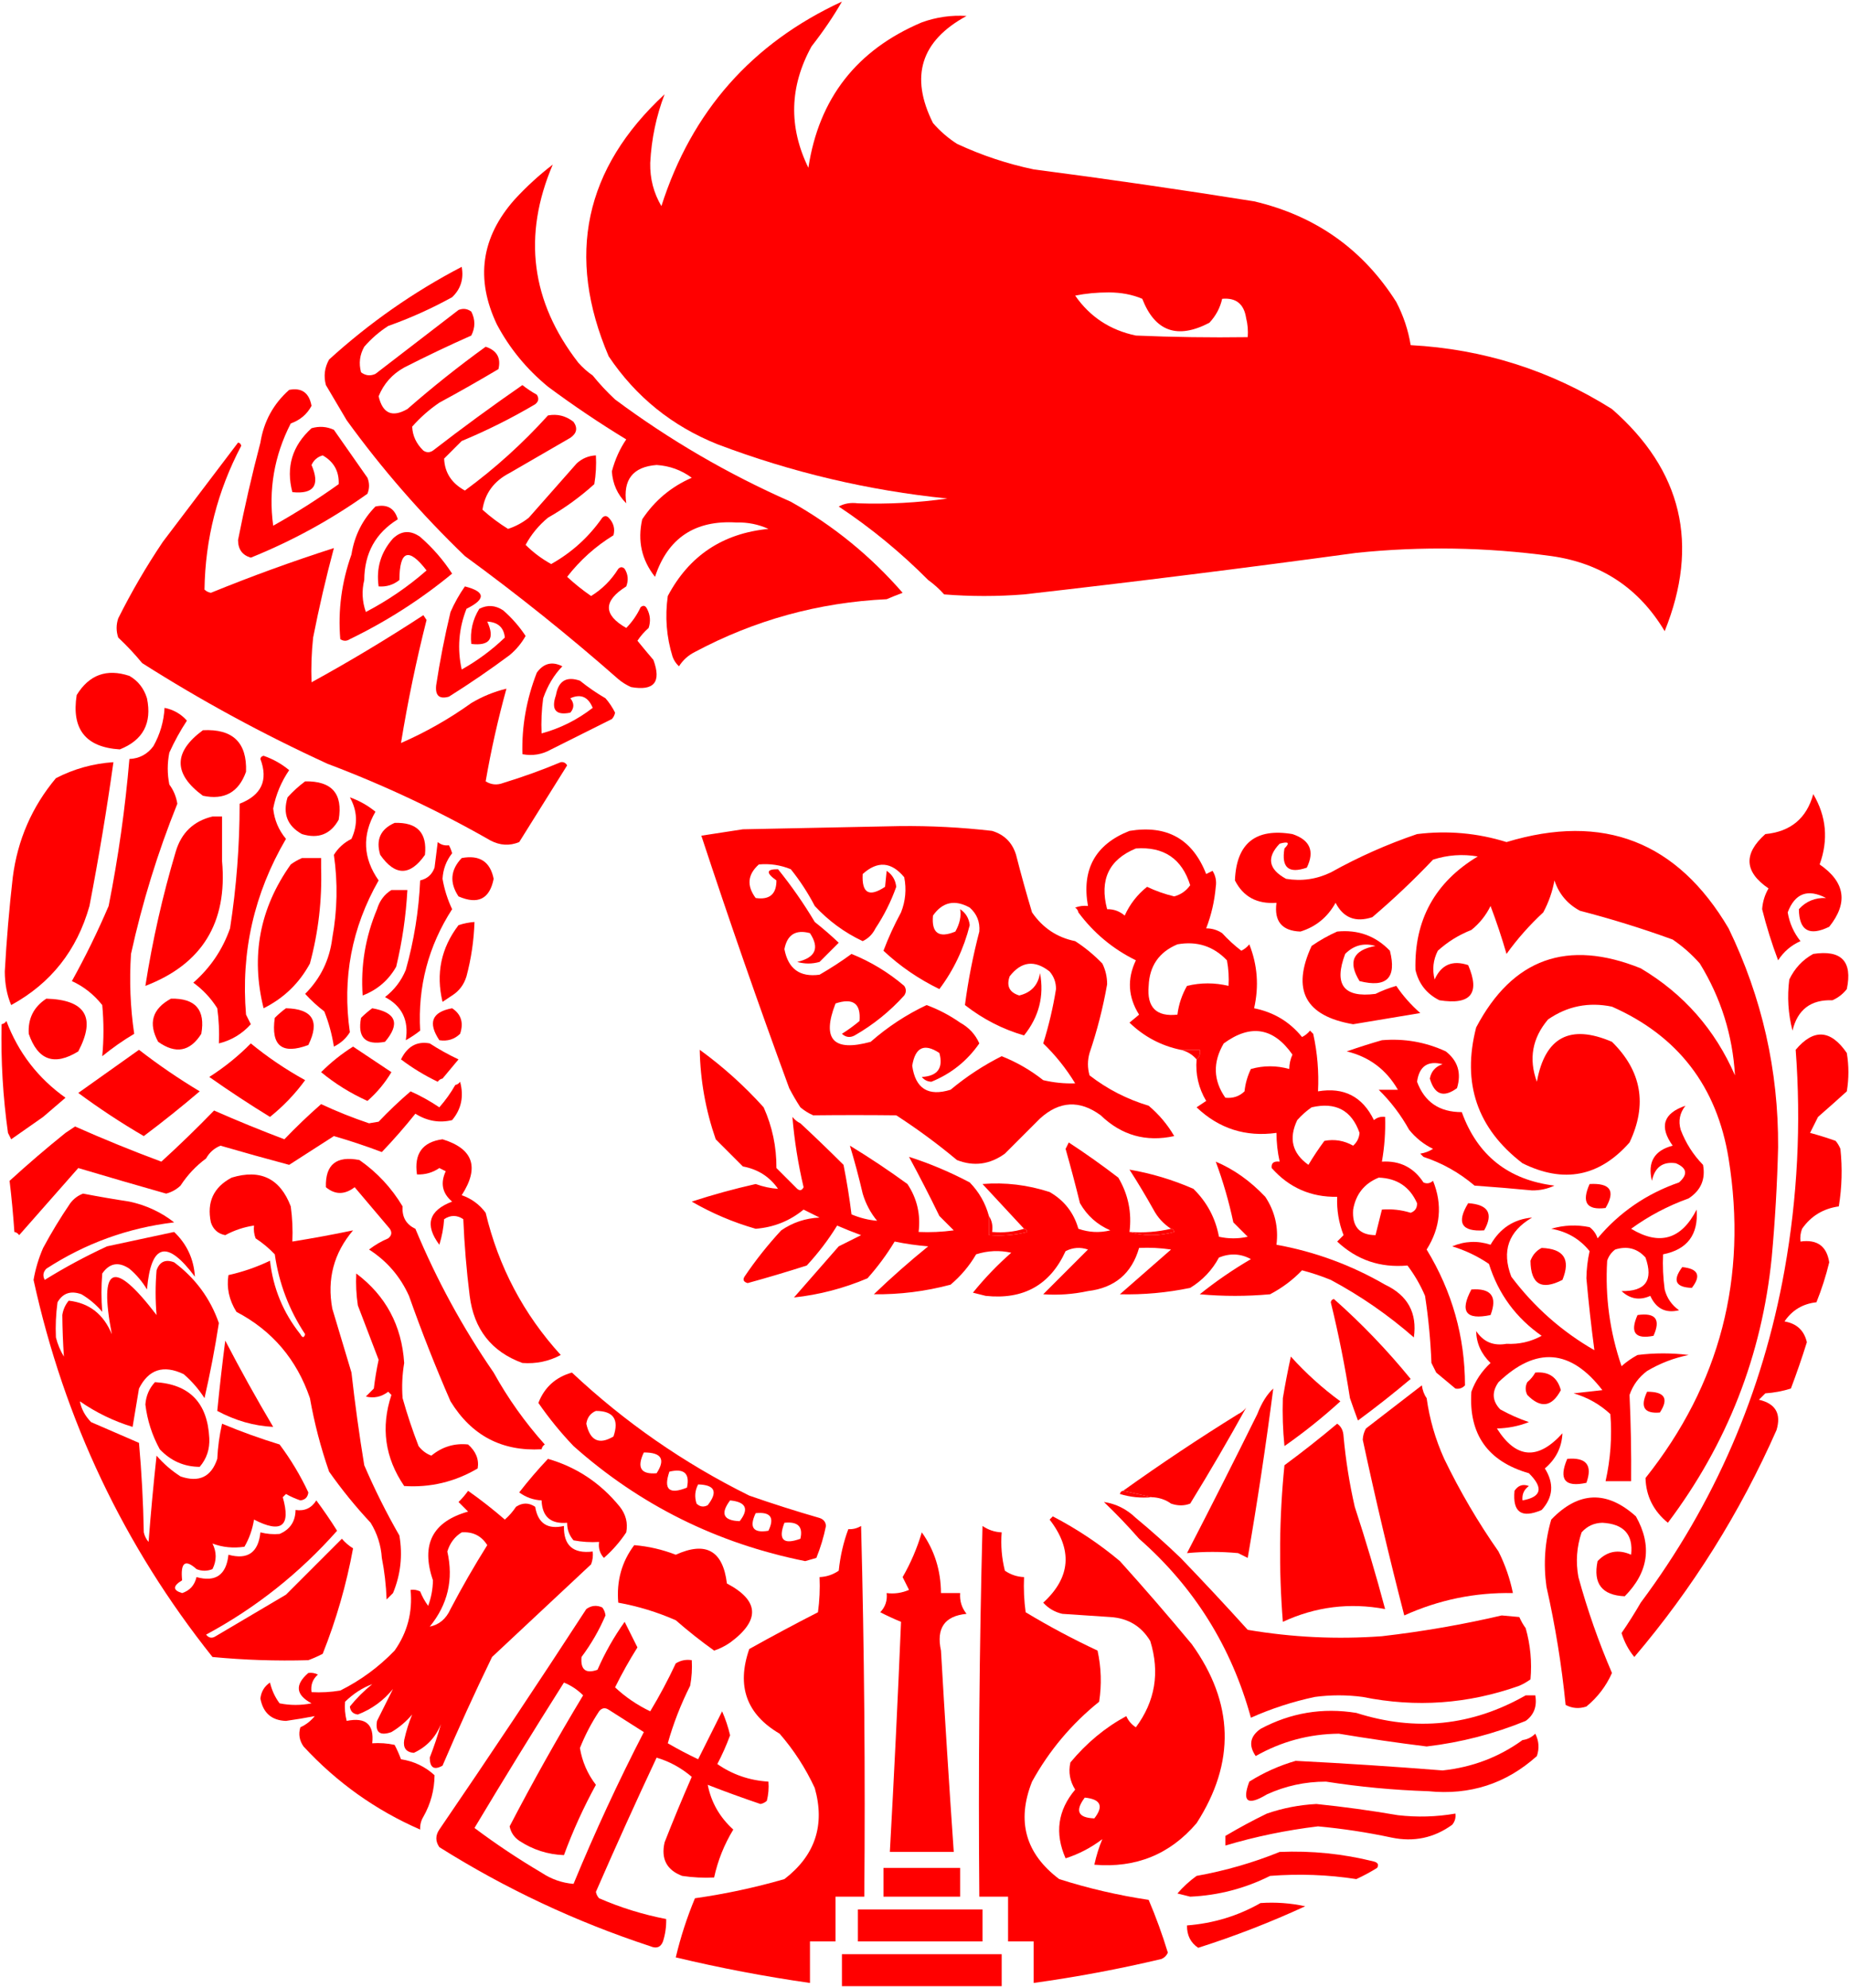
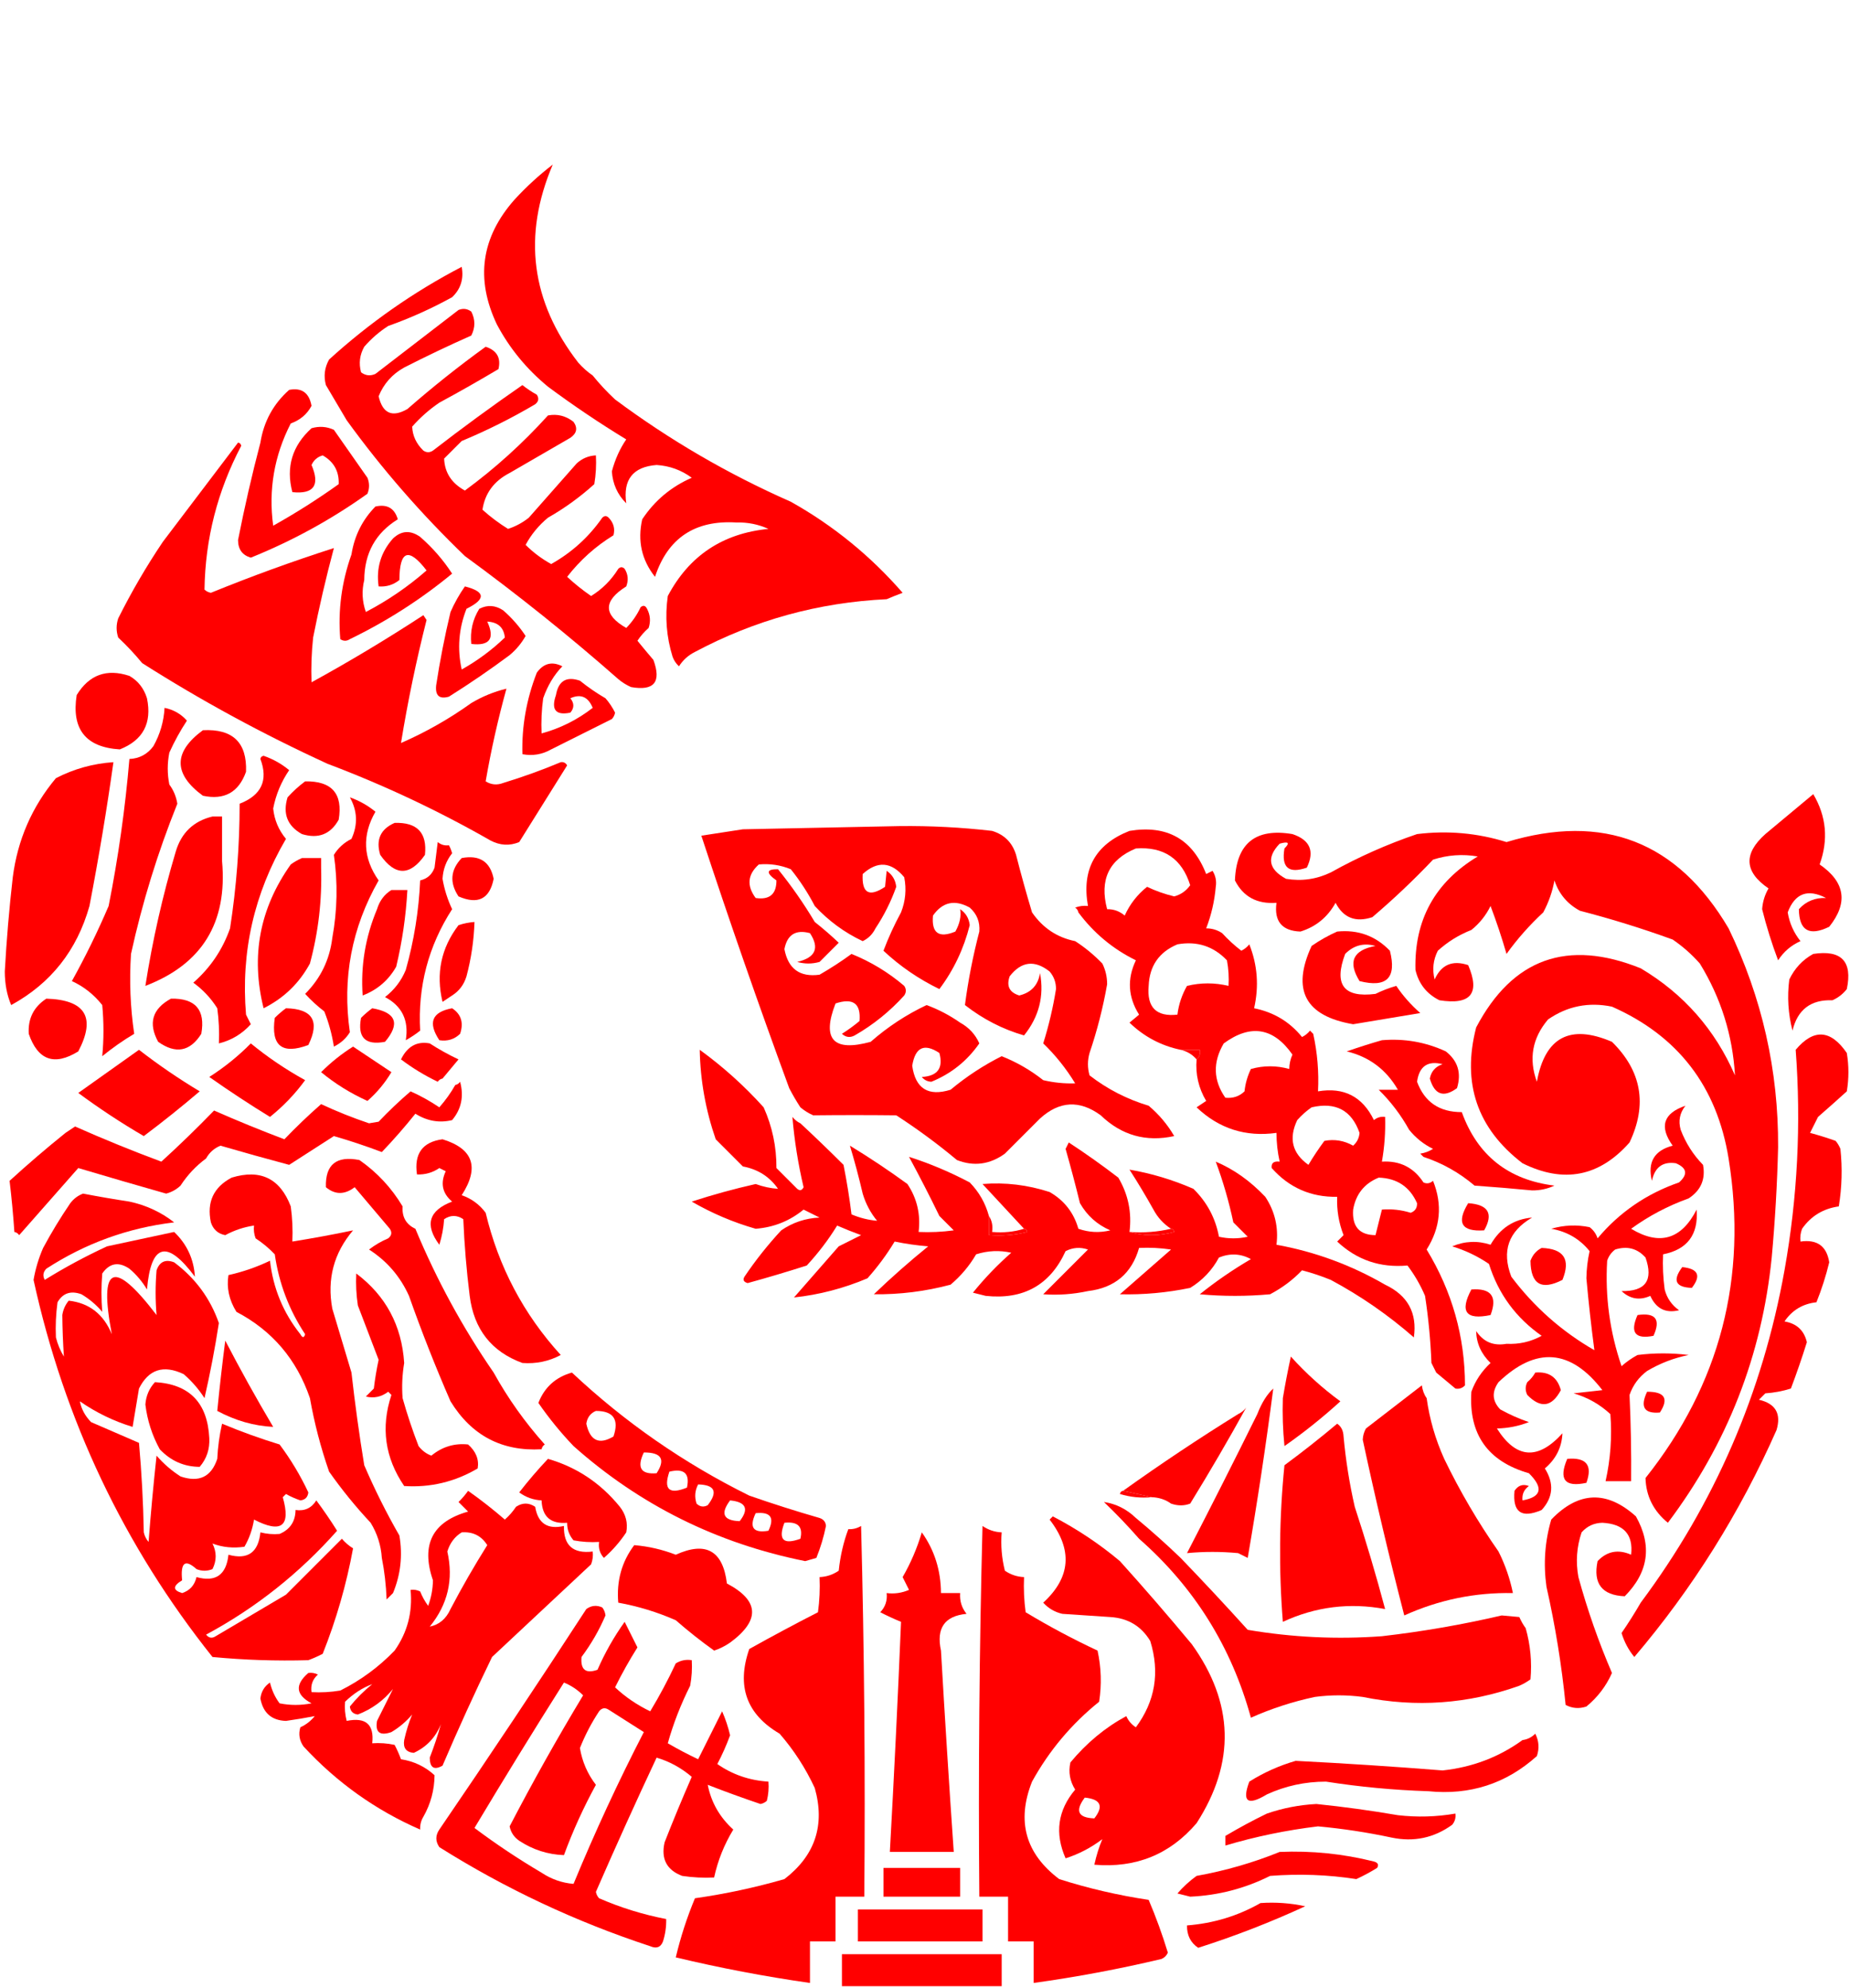
<svg xmlns="http://www.w3.org/2000/svg" width="579" height="622" viewBox="0 0 579 622" fill="red">
-   <path fill-rule="evenodd" clip-rule="evenodd" d="M290.5 181.5C281.942 172.888 272.609 165.221 262.5 158.5C264.265 157.539 266.265 157.205 268.5 157.5C277.884 157.816 287.218 157.316 296.5 156C271.742 153.477 247.742 147.81 224.5 139C210.298 133.29 198.964 124.123 190.5 111.5C177.084 80.083 182.917 52.749 208 29.5C205.389 36.301 203.889 43.468 203.5 51C203.408 55.888 204.574 60.388 207 64.5C216.448 34.885 235.282 13.552 263.5 0.5C260.903 5.043 257.737 9.709 254 14.5C247.09 27.04 246.756 39.707 253 52.5C256.292 30.785 268.125 15.618 288.5 7C293.065 5.355 297.731 4.688 302.5 5C288.204 12.763 284.704 23.93 292 38.5C294.205 41.04 296.705 43.207 299.5 45C307.181 48.588 315.181 51.255 323.5 53C346.548 56.005 369.548 59.338 392.5 63C411.727 67.51 426.561 78.01 437 94.5C439.236 98.794 440.736 103.294 441.5 108C464.281 109.233 485.281 115.9 504.5 128C526.443 147.181 531.943 170.348 521 197.5C512.948 184.028 501.114 176.195 485.5 174C465.202 171.231 444.868 170.898 424.5 173C389.88 177.724 355.214 182.057 320.5 186C312.167 186.667 303.833 186.667 295.5 186C293.963 184.293 292.296 182.793 290.5 181.5ZM336.5 92.5C339.817 91.835 343.317 91.501 347 91.5C350.902 91.512 354.402 92.179 357.5 93.5C361.486 103.739 368.486 106.239 378.5 101C380.54 98.815 381.874 96.315 382.5 93.5C386.825 93.102 389.325 95.102 390 99.5C390.495 101.473 390.662 103.473 390.5 105.5C378.829 105.667 367.162 105.5 355.5 105C347.454 103.318 341.121 99.152 336.5 92.5Z" fill="inherit" />
  <path fill-rule="evenodd" clip-rule="evenodd" d="M147.5 97.5C148.779 100.002 148.779 102.502 147.5 105C140.414 108.14 133.414 111.474 126.5 115C122.764 117.069 120.097 120.069 118.5 124C119.749 129.391 122.749 130.725 127.5 128C135.39 121.106 143.556 114.606 152 108.5C155.51 109.661 156.844 111.994 156 115.5C149.883 119.141 143.716 122.641 137.5 126C134.37 128.128 131.537 130.628 129 133.5C129.115 136.343 130.282 138.843 132.5 141C133.5 141.667 134.5 141.667 135.5 141C144.656 133.922 153.989 127.089 163.5 120.5C164.914 121.624 166.414 122.624 168 123.5C168.749 124.635 168.583 125.635 167.5 126.5C160.112 130.861 152.446 134.694 144.5 138C142.667 139.833 140.833 141.667 139 143.5C139.175 147.893 141.342 151.226 145.5 153.5C154.913 146.591 163.58 138.758 171.5 130C174.419 129.448 177.086 130.115 179.5 132C180.86 133.938 180.527 135.604 178.5 137C172.167 140.667 165.833 144.333 159.5 148C154.603 150.53 151.769 154.363 151 159.5C153.505 161.749 156.172 163.749 159 165.5C161.39 164.722 163.557 163.555 165.5 162C170.5 156.333 175.5 150.667 180.5 145C182.217 143.441 184.217 142.608 186.5 142.5C186.665 145.518 186.498 148.518 186 151.5C181.527 155.539 176.694 159.039 171.5 162C168.6 164.397 166.267 167.23 164.5 170.5C166.86 172.853 169.527 174.853 172.5 176.5C178.931 172.903 184.264 168.07 188.5 162C189.167 161.333 189.833 161.333 190.5 162C192.036 163.599 192.536 165.433 192 167.5C186.396 170.936 181.563 175.269 177.5 180.5C179.842 182.673 182.342 184.673 185 186.5C188.488 184.346 191.321 181.512 193.5 178C194.167 177.333 194.833 177.333 195.5 178C196.576 179.726 196.743 181.559 196 183.5C188.762 188.033 188.762 192.367 196 196.5C197.87 194.595 199.37 192.428 200.5 190C201.332 189.312 201.998 189.479 202.5 190.5C203.52 192.432 203.687 194.432 203 196.5C201.647 197.685 200.48 199.019 199.5 200.5C201.185 202.571 202.852 204.571 204.5 206.5C207.052 213.444 204.719 216.278 197.5 215C196.016 214.338 194.683 213.504 193.5 212.5C178.118 198.965 162.118 186.132 145.5 174C131.809 160.823 119.476 146.657 108.5 131.5C106.345 127.861 104.178 124.194 102 120.5C101.245 117.697 101.578 115.03 103 112.5C115.655 100.99 129.488 91.324 144.5 83.5C145.186 87.287 144.186 90.454 141.5 93C135.07 96.549 128.404 99.549 121.5 102C118.705 103.793 116.205 105.96 114 108.5C112.578 111.03 112.245 113.697 113 116.5C114.388 117.554 115.888 117.72 117.5 117C126.167 110.333 134.833 103.667 143.5 97C144.928 96.421 146.262 96.588 147.5 97.5Z" fill="inherit" />
  <path fill-rule="evenodd" clip-rule="evenodd" d="M185.5 117.5C187.628 120.13 189.961 122.63 192.5 125C209.558 137.694 227.891 148.361 247.5 157C260.787 164.448 272.453 173.948 282.5 185.5C280.709 186.17 279.042 186.837 277.5 187.5C256.213 188.52 236.213 194.02 217.5 204C215.415 205.041 213.748 206.541 212.5 208.5C211.575 207.643 210.908 206.643 210.5 205.5C208.582 199.312 208.082 192.979 209 186.5C215.673 173.904 226.173 166.904 240.5 165.5C237.338 164.068 234.005 163.401 230.5 163.5C217.503 162.696 209.003 168.362 205 180.5C200.813 175.221 199.48 169.221 201 162.5C204.884 156.641 210.05 152.308 216.5 149.5C213.255 147.102 209.588 145.769 205.5 145.5C198.1 146.073 194.934 150.073 196 157.5C193.25 154.758 191.75 151.424 191.5 147.5C192.497 143.753 193.997 140.42 196 137.5C187.574 132.372 179.408 126.872 171.5 121C164.79 115.473 159.456 108.973 155.5 101.5C148.753 87.292 150.586 74.292 161 62.5C164.7 58.465 168.7 54.798 173 51.5C163.515 73.725 166.181 94.392 181 113.5C182.371 115.041 183.871 116.375 185.5 117.5Z" fill="inherit" />
  <path fill-rule="evenodd" clip-rule="evenodd" d="M104.5 134.5C107.99 139.471 111.49 144.471 115 149.5C115.667 151.167 115.667 152.833 115 154.5C103.646 162.595 91.48 169.261 78.5 174.5C75.855 173.738 74.521 171.904 74.5 169C76.519 158.737 78.852 148.57 81.5 138.5C82.553 131.892 85.553 126.392 90.5 122C94.421 121.235 96.755 122.902 97.5 127C96.083 129.638 93.916 131.472 91 132.5C85.816 142.604 83.983 153.27 85.5 164.5C92.587 160.541 99.42 156.208 106 151.5C106.166 147.5 104.499 144.5 101 142.5C99.378 142.954 98.212 143.954 97.5 145.5C100.219 151.859 98.219 154.692 91.5 154C89.441 146.172 91.441 139.505 97.5 134C99.929 133.297 102.262 133.463 104.5 134.5Z" fill="inherit" />
  <path fill-rule="evenodd" clip-rule="evenodd" d="M74.5 138.5C75.043 138.56 75.376 138.893 75.5 139.5C68.061 153.638 64.228 168.638 64 184.5C64.561 185.022 65.228 185.355 66 185.5C78.677 180.33 91.511 175.664 104.5 171.5C102.027 180.727 99.86 190.061 98 199.5C97.501 204.155 97.334 208.821 97.5 213.5C109.367 206.995 121.033 199.995 132.5 192.5C132.833 193 133.167 193.5 133.5 194C130.273 206.738 127.606 219.571 125.5 232.5C133.223 229.135 140.556 224.969 147.5 220C150.971 217.928 154.638 216.428 158.5 215.5C155.842 225.127 153.675 234.793 152 244.5C153.726 245.576 155.559 245.743 157.5 245C163.713 243.099 169.713 240.932 175.5 238.5C176.376 238.369 177.043 238.702 177.5 239.5C172.478 247.556 167.478 255.556 162.5 263.5C159.492 264.741 156.492 264.574 153.5 263C137.165 253.667 120.165 245.667 102.5 239C82.313 229.746 62.98 219.246 44.5 207.5C42.205 204.703 39.705 202.036 37 199.5C36.333 197.5 36.333 195.5 37 193.5C41.162 185.172 45.829 177.172 51 169.5C58.842 159.137 66.676 148.803 74.5 138.5Z" fill="inherit" />
  <path fill-rule="evenodd" clip-rule="evenodd" d="M117.5 158.5C121.145 157.68 123.478 159.013 124.5 162.5C117.552 166.779 114.052 173.113 114 181.5C113.176 184.882 113.343 188.216 114.5 191.5C121.391 187.895 127.725 183.562 133.5 178.5C127.892 171.203 125.059 172.203 125 181.5C123.103 183.016 120.936 183.683 118.5 183.5C117.69 177.792 119.19 172.792 123 168.5C125.627 166.012 128.46 165.845 131.5 168C135.393 171.39 138.727 175.223 141.5 179.5C131.718 187.567 121.052 194.4 109.5 200C108.5 200.667 107.5 200.667 106.5 200C105.742 191.025 106.909 182.191 110 173.5C110.927 167.646 113.427 162.646 117.5 158.5Z" fill="inherit" />
  <path fill-rule="evenodd" clip-rule="evenodd" d="M145.5 183.5C151.963 185.137 152.13 187.47 146 190.5C143.567 196.691 143.067 203.024 144.5 209.5C149.423 206.745 153.923 203.412 158 199.5C157.692 196.365 155.859 194.698 152.5 194.5C154.949 199.841 153.282 202.175 147.5 201.5C147.089 197.537 147.922 193.87 150 190.5C152.545 189.203 155.045 189.369 157.5 191C160.219 193.382 162.553 196.049 164.5 199C163.224 201.281 161.557 203.281 159.5 205C153.34 209.58 147.007 213.914 140.5 218C137.522 218.86 136.188 217.693 136.5 214.5C137.681 206.762 139.181 199.096 141 191.5C142.245 188.676 143.745 186.009 145.5 183.5Z" fill="inherit" />
  <path fill-rule="evenodd" clip-rule="evenodd" d="M40.5 211.5C43.2 213.046 45.033 215.379 46 218.5C47.609 226.285 44.776 231.618 37.5 234.5C26.825 233.84 22.325 228.173 24 217.5C27.88 211.146 33.381 209.146 40.5 211.5Z" fill="inherit" />
  <path fill-rule="evenodd" clip-rule="evenodd" d="M189.5 218.5C190.685 219.857 191.685 221.357 192.5 223C192.355 223.772 192.022 224.439 191.5 225C185.14 228.18 178.807 231.347 172.5 234.5C169.686 236.096 166.686 236.596 163.5 236C163.258 227.33 164.758 218.83 168 210.5C170.128 207.542 172.794 206.876 176 208.5C173.389 211.189 171.389 214.523 170 218.5C169.501 222.152 169.335 225.818 169.5 229.5C175.358 227.904 180.691 225.238 185.5 221.5C184.08 218.034 181.747 217.034 178.5 218.5C179.747 220.042 179.747 221.542 178.5 223C173.917 223.934 172.417 222.1 174 217.5C174.776 213.05 177.276 211.55 181.5 213C184.047 215.054 186.714 216.887 189.5 218.5Z" fill="inherit" />
  <path fill-rule="evenodd" clip-rule="evenodd" d="M63.5 228.5C72.848 228.017 77.348 232.35 77 241.5C74.706 247.934 70.206 250.434 63.5 249C54.214 242.169 54.214 235.336 63.5 228.5Z" fill="inherit" />
  <path fill-rule="evenodd" clip-rule="evenodd" d="M35.5 238.5C33.437 253.225 30.937 268.225 28 283.5C24.089 297.383 15.922 307.716 3.5 314.5C2.179 311.402 1.512 307.902 1.5 304C2.044 294.145 2.878 284.311 4 274.5C5.506 262.798 10.006 252.465 17.5 243.5C23.162 240.585 29.162 238.918 35.5 238.5Z" fill="inherit" />
  <path fill-rule="evenodd" clip-rule="evenodd" d="M95.5 244.5C103.865 244.36 107.365 248.36 106 256.5C103.459 261.069 99.625 262.569 94.5 261C89.931 258.459 88.431 254.625 90 249.5C91.73 247.598 93.563 245.931 95.5 244.5Z" fill="inherit" />
  <path fill-rule="evenodd" clip-rule="evenodd" d="M123.5 257.5C130.568 257.261 133.734 260.595 133 267.5C128.333 274.167 123.667 274.167 119 267.5C117.571 262.783 119.071 259.45 123.5 257.5Z" fill="inherit" />
-   <path fill-rule="evenodd" clip-rule="evenodd" d="M567.5 248.5C571.617 255.451 572.284 262.784 569.5 270.5C577.499 276.005 578.499 282.505 572.5 290C566.245 293.043 563.079 291.21 563 284.5C565.228 282.032 568.062 280.865 571.5 281C565.763 278.026 561.763 279.526 559.5 285.5C560.063 288.862 561.397 291.862 563.5 294.5C560.568 295.8 558.234 297.8 556.5 300.5C554.524 295.26 552.857 289.927 551.5 284.5C551.669 282.161 552.336 279.994 553.5 278C545.921 272.833 545.588 267.167 552.5 261C560.42 260.24 565.42 256.074 567.5 248.5Z" fill="inherit" />
+   <path fill-rule="evenodd" clip-rule="evenodd" d="M567.5 248.5C571.617 255.451 572.284 262.784 569.5 270.5C577.499 276.005 578.499 282.505 572.5 290C566.245 293.043 563.079 291.21 563 284.5C565.228 282.032 568.062 280.865 571.5 281C565.763 278.026 561.763 279.526 559.5 285.5C560.063 288.862 561.397 291.862 563.5 294.5C560.568 295.8 558.234 297.8 556.5 300.5C554.524 295.26 552.857 289.927 551.5 284.5C551.669 282.161 552.336 279.994 553.5 278C545.921 272.833 545.588 267.167 552.5 261Z" fill="inherit" />
  <path fill-rule="evenodd" clip-rule="evenodd" d="M66.5 255.5C67.5 255.5 68.5 255.5 69.5 255.5C69.5 260.167 69.5 264.833 69.5 269.5C71.23 288.72 63.23 301.72 45.5 308.5C47.72 294.287 50.886 280.287 55 266.5C56.748 260.584 60.581 256.917 66.5 255.5Z" fill="inherit" />
  <path fill-rule="evenodd" clip-rule="evenodd" d="M144.5 268.5C150.093 267.451 153.426 269.617 154.5 275C153.258 281.312 149.591 283.146 143.5 280.5C140.64 276.2 140.973 272.2 144.5 268.5Z" fill="inherit" />
  <path fill-rule="evenodd" clip-rule="evenodd" d="M94.5 268.5C96.5 268.5 98.5 268.5 100.5 268.5C100.5 269.5 100.5 270.5 100.5 271.5C100.81 281.682 99.644 291.682 97 301.5C93.64 307.693 88.807 312.36 82.5 315.5C78.437 299.215 81.27 284.215 91 270.5C92.113 269.695 93.279 269.028 94.5 268.5Z" fill="inherit" />
  <path fill-rule="evenodd" clip-rule="evenodd" d="M140.5 264.5C140.923 265.265 141.257 266.098 141.5 267C139.667 269.337 138.667 272.003 138.5 275C139.074 278.312 140.074 281.478 141.5 284.5C134.064 296.053 130.731 308.719 131.5 322.5C130.086 323.624 128.586 324.624 127 325.5C128.015 319.329 125.848 314.829 120.5 312C123.433 309.736 125.6 306.902 127 303.5C129.577 294.342 131.077 285.009 131.5 275.5C133.741 274.968 135.241 273.635 136 271.5C136.333 268.833 136.667 266.167 137 263.5C138.011 264.337 139.178 264.67 140.5 264.5Z" fill="inherit" />
  <path fill-rule="evenodd" clip-rule="evenodd" d="M51.5 221.5C54.303 222.067 56.636 223.4 58.5 225.5C56.413 228.673 54.579 232.006 53 235.5C52.333 238.833 52.333 242.167 53 245.5C54.314 247.269 55.147 249.269 55.5 251.5C49.354 266.771 44.52 282.438 41 298.5C40.451 306.91 40.784 315.243 42 323.5C38.492 325.587 35.158 327.92 32 330.5C32.505 325.218 32.505 319.884 32 314.5C29.366 311.185 26.199 308.685 22.5 307C26.741 299.351 30.575 291.517 34 283.5C37.021 268.292 39.188 252.958 40.5 237.5C43.617 237.358 46.117 236.024 48 233.5C50.099 229.769 51.266 225.769 51.5 221.5Z" fill="inherit" />
  <path fill-rule="evenodd" clip-rule="evenodd" d="M122.5 278.5C124.167 278.5 125.833 278.5 127.5 278.5C127.056 286.603 125.89 294.603 124 302.5C121.581 306.752 118.081 309.752 113.5 311.5C112.849 302.238 114.349 293.238 118 284.5C118.804 281.854 120.304 279.854 122.5 278.5Z" fill="inherit" />
  <path fill-rule="evenodd" clip-rule="evenodd" d="M141.5 311.5C140.518 312.141 139.518 312.807 138.5 313.5C136.377 304.666 138.043 296.666 143.5 289.5C145.117 288.962 146.784 288.629 148.5 288.5C148.318 294.257 147.485 299.924 146 305.5C145.208 308.106 143.708 310.106 141.5 311.5Z" fill="inherit" />
  <path fill-rule="evenodd" clip-rule="evenodd" d="M109.5 249.5C112.439 250.534 115.106 252.034 117.5 254C113.274 261.36 113.608 268.526 118.5 275.5C110.058 290.313 107.058 306.147 109.5 323C108.312 324.944 106.646 326.444 104.5 327.5C103.903 323.698 102.903 320.032 101.5 316.5C99.35 314.851 97.35 313.018 95.5 311C100.332 306.168 103.165 300.335 104 293.5C105.583 284.843 105.75 276.177 104.5 267.5C105.832 265.337 107.666 263.67 110 262.5C112.037 258.065 111.87 253.731 109.5 249.5Z" fill="inherit" />
  <path fill-rule="evenodd" clip-rule="evenodd" d="M567.5 298.5C576.328 297.161 579.828 300.827 578 309.5C576.786 311.049 575.286 312.215 573.5 313C566.751 312.747 562.585 315.914 561 322.5C559.641 317.225 559.308 311.891 560 306.5C561.69 302.979 564.19 300.312 567.5 298.5Z" fill="inherit" />
  <path fill-rule="evenodd" clip-rule="evenodd" d="M345 301.5C342.372 298.79 339.539 296.456 336.5 294.5C330.842 293.359 326.342 290.359 323 285.5C321.209 279.548 319.542 273.548 318 267.5C316.833 263.667 314.333 261.167 310.5 260C300.89 258.887 291.223 258.387 281.5 258.5C265.165 258.82 248.831 259.153 232.5 259.5C228.167 260.167 223.833 260.833 219.5 261.5C228.2 287.951 237.367 314.284 247 340.5C248.077 342.578 249.243 344.578 250.5 346.5C251.683 347.504 253.016 348.338 254.5 349C263.163 348.905 271.83 348.905 280.5 349C287.115 353.281 293.448 357.947 299.5 363C304.785 365.066 309.785 364.399 314.5 361L325.5 350C331.566 344.489 337.899 344.155 344.5 349C350.993 355.266 358.66 357.433 367.5 355.5C365.397 351.894 362.731 348.727 359.5 346C352.713 343.965 346.547 340.799 341 336.5C340.333 334.167 340.333 331.833 341 329.5C343.382 322.473 345.215 315.306 346.5 308C346.506 305.7 346.006 303.534 345 301.5ZM247.5 272C244.312 270.684 240.978 270.184 237.5 270.5C233.973 273.651 233.64 277.151 236.5 281C240.85 281.645 243.017 279.812 243 275.5C239.642 273.116 239.809 271.949 243.5 272C247.723 277.224 251.556 282.724 255 288.5C257.593 290.549 260.093 292.715 262.5 295L256.5 301C254.167 301.667 251.833 301.667 249.5 301C255.235 299.667 256.568 296.667 253.5 292C249.037 290.797 246.37 292.464 245.5 297C246.673 303.181 250.34 305.848 256.5 305C259.992 302.994 263.326 300.828 266.5 298.5C272.544 300.939 278.044 304.272 283 308.5C283.667 309.5 283.667 310.5 283 311.5C278.474 316.506 273.307 320.673 267.5 324C266.056 324.781 264.723 324.614 263.5 323.5C265.422 322.289 267.255 320.956 269 319.5C269.486 314.008 266.986 312.175 261.5 314C257.123 325.223 260.789 329.223 272.5 326C277.832 321.322 283.665 317.489 290 314.5C293.712 315.866 297.212 317.699 300.5 320C303.272 321.531 305.272 323.698 306.5 326.5C302.677 331.991 297.677 335.991 291.5 338.5C290.263 338.444 289.263 337.944 288.5 337C293.445 336.727 295.279 334.227 294 329.5C289.267 326.359 286.433 327.692 285.5 333.5C286.511 340.666 290.511 343.166 297.5 341C302.452 336.875 307.785 333.375 313.5 330.5C318.197 332.363 322.531 334.863 326.5 338C329.834 338.781 333.167 339.114 336.5 339C333.644 334.325 330.31 330.159 326.5 326.5C328.246 320.93 329.579 315.263 330.5 309.5C330.514 307.407 329.848 305.574 328.5 304C323.819 300.308 319.653 300.808 316 305.5C314.928 308.553 315.928 310.553 319 311.5C322.725 310.609 324.891 308.276 325.5 304.5C326.833 311.685 325.166 318.185 320.5 324C313.839 322.085 307.672 318.918 302 314.5C303.006 306.798 304.506 299.131 306.5 291.5C306.742 288.486 305.742 285.986 303.5 284C298.823 281.401 294.989 282.234 292 286.5C291.492 291.983 293.825 293.65 299 291.5C300.377 289.045 300.877 286.712 300.5 284.5C302.255 285.67 303.255 287.337 303.5 289.5C301.637 296.888 298.471 303.555 294 309.5C287.501 306.345 281.668 302.345 276.5 297.5C278.04 293.416 279.873 289.416 282 285.5C283.405 281.928 283.738 278.261 283 274.5C278.965 269.636 274.632 269.302 270 273.5C269.667 279.5 272 280.833 277 277.5C277.179 275.576 277.346 273.909 277.5 272.5C279.255 273.67 280.255 275.337 280.5 277.5C278.863 282.107 276.696 286.44 274 290.5C273.101 292.327 271.767 293.66 270 294.5C264.307 291.816 259.307 288.149 255 283.5C252.873 279.411 250.373 275.577 247.5 272Z" fill="inherit" />
  <path fill-rule="evenodd" clip-rule="evenodd" d="M81.5 237.5C81.56 236.957 81.893 236.624 82.5 236.5C85.501 237.543 88.168 239.043 90.5 241C88.006 244.655 86.339 248.655 85.5 253C85.868 256.57 87.202 259.737 89.5 262.5C79.525 279.547 75.358 297.88 77 317.5C77.5 318.5 78 319.5 78.5 320.5C75.766 323.532 72.432 325.532 68.5 326.5C68.665 322.818 68.499 319.152 68 315.5C65.994 312.328 63.494 309.662 60.5 307.5C65.83 302.837 69.664 297.17 72 290.5C73.997 277.589 74.997 264.589 75 251.5C81.835 248.838 84.001 244.171 81.5 237.5Z" fill="inherit" />
  <path fill-rule="evenodd" clip-rule="evenodd" d="M14.5 312.5C26.756 312.861 30.089 318.361 24.5 329C17.022 333.617 11.855 331.784 9 323.5C8.711 318.746 10.544 315.08 14.5 312.5Z" fill="inherit" />
  <path fill-rule="evenodd" clip-rule="evenodd" d="M53.5 312.5C61.168 312.332 64.335 315.999 63 323.5C59.486 329.069 54.986 329.902 49.5 326C46.324 320.182 47.657 315.682 53.5 312.5Z" fill="inherit" />
  <path fill-rule="evenodd" clip-rule="evenodd" d="M89.5 315.5C97.845 315.691 100.178 319.524 96.5 327C88.246 330.081 84.746 327.248 86 318.5C87.145 317.364 88.312 316.364 89.5 315.5Z" fill="inherit" />
  <path fill-rule="evenodd" clip-rule="evenodd" d="M141.5 315.5C144.33 317.362 145.163 320.029 144 323.5C142.211 325.229 140.044 325.896 137.5 325.5C133.845 319.998 135.178 316.665 141.5 315.5Z" fill="inherit" />
  <path fill-rule="evenodd" clip-rule="evenodd" d="M116.5 315.5C123.985 316.805 125.319 320.305 120.5 326C114.333 327.167 111.833 324.667 113 318.5C114.145 317.364 115.312 316.364 116.5 315.5Z" fill="inherit" />
  <path fill-rule="evenodd" clip-rule="evenodd" d="M554.5 393.5C551.414 424.159 540.58 451.825 522 476.5C517.493 472.82 515.16 468.154 515 462.5C538.337 433.157 547.004 399.823 541 362.5C537.342 339.97 525.175 324.137 504.5 315C497.206 313.491 490.54 314.824 484.5 319C479.556 324.838 478.389 331.338 481 338.5C483.536 324.536 491.37 320.369 504.5 326C513.795 335.147 515.629 345.647 510 357.5C500.548 368.223 489.382 370.389 476.5 364C462.319 353.124 457.485 338.958 462 321.5C473.374 299.926 490.54 293.76 513.5 303C526.911 310.969 536.744 322.136 543 336.5C542.273 323.931 538.607 312.264 532 301.5C529.463 298.628 526.63 296.128 523.5 294C513.952 290.531 504.285 287.531 494.5 285C490.569 282.902 487.903 279.736 486.5 275.5C485.858 279.023 484.692 282.356 483 285.5C478.687 289.498 474.853 293.832 471.5 298.5C470.033 293.432 468.366 288.432 466.5 283.5C465.07 286.433 463.07 288.933 460.5 291C456.581 292.54 453.081 294.707 450 297.5C448.543 300.366 448.21 303.366 449 306.5C451.072 301.857 454.572 300.357 459.5 302C463.302 310.881 460.302 314.548 450.5 313C446.51 311.01 444.01 307.843 443 303.5C442.59 287.901 449.09 276.067 462.5 268C457.743 267.19 453.076 267.524 448.5 269C442.522 275.31 436.188 281.31 429.5 287C424.269 288.724 420.435 287.224 418 282.5C415.501 287.006 411.834 290.006 407 291.5C401.222 291.294 398.722 288.294 399.5 282.5C393.435 282.954 389.101 280.62 386.5 275.5C386.952 263.887 392.952 259.054 404.5 261C410.006 262.841 411.506 266.341 409 271.5C403.317 273.486 400.984 271.486 402 265.5C403.787 263.711 403.287 263.211 400.5 264C396.327 268.343 396.994 272.01 402.5 275C407.363 275.809 412.03 275.142 416.5 273C425.146 268.176 434.146 264.176 443.5 261C453.053 259.826 462.386 260.659 471.5 263.5C501.807 254.322 524.974 263.322 541 290.5C551.465 312.115 556.631 334.948 556.5 359C556.216 370.527 555.549 382.027 554.5 393.5Z" fill="inherit" />
  <path fill-rule="evenodd" clip-rule="evenodd" d="M369.5 328.5C371.5 328.5 373.5 328.5 375.5 328.5C375.737 329.791 375.404 330.791 374.5 331.5C373.198 329.972 371.531 328.972 369.5 328.5Z" fill="inherit" />
  <path fill-rule="evenodd" clip-rule="evenodd" d="M78.5 326.5C83.726 330.795 89.393 334.629 95.5 338C92.353 342.314 88.686 346.148 84.5 349.5C78.031 345.53 71.698 341.363 65.5 337C70.269 333.96 74.603 330.46 78.5 326.5Z" fill="inherit" />
  <path fill-rule="evenodd" clip-rule="evenodd" d="M43.5 328.5C49.523 333.173 55.856 337.506 62.5 341.5C56.824 346.34 50.991 351.007 45 355.5C37.926 351.379 31.093 346.879 24.5 342C30.9 337.478 37.233 332.978 43.5 328.5Z" fill="inherit" />
  <path fill-rule="evenodd" clip-rule="evenodd" d="M110.5 327.5C114.508 330.17 118.508 332.836 122.5 335.5C120.468 338.902 117.968 341.902 115 344.5C109.727 342.119 104.894 339.119 100.5 335.5C103.564 332.43 106.897 329.763 110.5 327.5Z" fill="inherit" />
  <path fill-rule="evenodd" clip-rule="evenodd" d="M134.5 326.5C137.338 328.346 140.338 330.012 143.5 331.5C141.81 333.519 140.144 335.519 138.5 337.5C137.883 337.611 137.383 337.944 137 338.5C132.913 336.542 129.08 334.209 125.5 331.5C127.492 327.416 130.492 325.749 134.5 326.5Z" fill="inherit" />
-   <path fill-rule="evenodd" clip-rule="evenodd" d="M13.5 349.5C10.184 351.808 6.851 354.141 3.5 356.5C3.166 355.833 2.833 355.167 2.5 354.5C0.915 343.228 0.249 331.895 0.5 320.5C1.117 320.389 1.617 320.056 2 319.5C5.744 329.405 11.91 337.405 20.5 343.5C18.147 345.523 15.814 347.523 13.5 349.5Z" fill="inherit" />
  <path fill-rule="evenodd" clip-rule="evenodd" d="M141.5 350.5C137.51 351.466 133.677 350.8 130 348.5C126.681 352.653 123.181 356.653 119.5 360.5C114.568 358.634 109.568 356.967 104.5 355.5C99.833 358.5 95.167 361.5 90.5 364.5C83.311 362.578 76.144 360.578 69 358.5C67.02 359.315 65.52 360.648 64.5 362.5C61.334 364.834 58.667 367.667 56.5 371C55.224 372.212 53.724 373.045 52 373.5C42.823 370.897 33.656 368.231 24.5 365.5C18.343 372.459 12.176 379.459 6 386.5C5.617 385.944 5.117 385.611 4.5 385.5C4.126 380.077 3.626 374.744 3 369.5C8.706 364.29 14.539 359.29 20.5 354.5C21.482 353.859 22.482 353.193 23.5 352.5C32.391 356.446 41.391 360.113 50.5 363.5C56.092 358.41 61.592 353.077 67 347.5C74.253 350.695 81.586 353.695 89 356.5C92.617 352.719 96.45 349.052 100.5 345.5C105.408 347.789 110.408 349.789 115.5 351.5C116.5 351.333 117.5 351.167 118.5 351C121.682 347.651 125.015 344.484 128.5 341.5C131.661 342.913 134.661 344.58 137.5 346.5C139.422 344.313 141.088 341.98 142.5 339.5C143.117 339.389 143.617 339.056 144 338.5C145.227 343.062 144.393 347.062 141.5 350.5Z" fill="inherit" />
  <path fill-rule="evenodd" clip-rule="evenodd" d="M377.5 290.5C379.113 286.323 380.113 281.989 380.5 277.5C380.785 275.712 380.452 274.045 379.5 272.5C378.833 272.833 378.167 273.167 377.5 273.5C373.226 262.562 365.226 258.062 353.5 260C342.81 264.207 338.476 272.04 340.5 283.5C339.127 283.343 337.793 283.51 336.5 284C337.056 284.383 337.389 284.883 337.5 285.5C342.269 291.932 348.269 296.932 355.5 300.5C352.712 306.328 353.045 311.995 356.5 317.5C355.5 318.333 354.5 319.167 353.5 320C358.037 324.379 363.37 327.212 369.5 328.5H375.5C375.737 329.791 375.404 330.791 374.5 331.5C374.117 336.155 375.117 340.488 377.5 344.5C376.5 345.167 375.5 345.833 374.5 346.5C381.507 353.168 389.84 355.835 399.5 354.5C399.508 357.545 399.841 360.545 400.5 363.5C398.645 363.272 397.812 363.939 398 365.5C403.474 371.655 410.308 374.655 418.5 374.5C418.33 378.644 418.997 382.644 420.5 386.5L418.5 388.5C424.653 394.274 431.986 396.774 440.5 396C442.712 398.921 444.545 402.088 446 405.5C447.064 412.458 447.731 419.458 448 426.5C448.513 427.527 449.013 428.527 449.5 429.5C451.5 431.167 453.5 432.833 455.5 434.5C456.675 434.719 457.675 434.386 458.5 433.5C458.486 418.287 454.486 404.121 446.5 391C450.837 384.114 451.504 376.947 448.5 369.5C447.549 370.326 446.549 370.492 445.5 370C442.438 365.316 438.105 363.149 432.5 363.5C433.314 358.881 433.647 354.214 433.5 349.5C432.178 349.33 431.011 349.663 430 350.5C426.419 343.126 420.586 340.126 412.5 341.5C412.804 335.423 412.304 329.423 411 323.5L410 322.5C409.311 323.357 408.478 324.023 407.5 324.5C403.621 319.723 398.621 316.723 392.5 315.5C394.061 308.628 393.561 301.962 391 295.5C390.311 296.357 389.478 297.023 388.5 297.5C386.35 295.851 384.35 294.018 382.5 292C380.975 290.991 379.308 290.491 377.5 290.5ZM425.5 354.5C423.025 347.425 418.025 344.759 410.5 346.5C408.897 347.596 407.397 348.93 406 350.5C403.265 356.243 404.432 360.91 409.5 364.5C411.043 361.914 412.709 359.414 414.5 357C417.656 356.397 420.656 356.897 423.5 358.5C424.696 357.441 425.363 356.107 425.5 354.5ZM389.5 341.5C387.886 343.075 385.886 343.741 383.5 343.5C379.7 338.063 379.534 332.396 383 326.5C391.393 320.361 398.56 321.527 404.5 330C403.852 331.44 403.519 332.94 403.5 334.5C399.493 333.387 395.493 333.387 391.5 334.5C390.423 336.729 389.756 339.063 389.5 341.5ZM384 300.5C379.779 296.077 374.613 294.41 368.5 295.5C362.75 297.919 359.75 302.252 359.5 308.5C358.892 315.225 361.892 318.225 368.5 317.5C368.895 314.314 369.895 311.314 371.5 308.5C375.818 307.46 380.151 307.46 384.5 308.5C384.664 305.813 384.497 303.146 384 300.5ZM355.5 265.5C364.243 264.866 369.909 268.7 372.5 277C371.223 278.786 369.556 279.952 367.5 280.5C364.559 279.797 361.725 278.797 359 277.5C355.951 279.926 353.618 282.926 352 286.5C350.416 285.139 348.582 284.472 346.5 284.5C344.061 275.309 347.061 268.975 355.5 265.5ZM443.5 376.5C441.22 371.354 437.22 368.687 431.5 368.5C427.006 370.332 424.339 373.665 423.5 378.5C423.116 383.804 425.449 386.471 430.5 386.5C431.167 383.833 431.833 381.167 432.5 378.5C435.579 378.26 438.579 378.593 441.5 379.5C442.881 379 443.547 378 443.5 376.5Z" fill="inherit" />
  <path fill-rule="evenodd" clip-rule="evenodd" d="M482.5 472.5C476.187 475.22 473.354 473.22 474 466.5C475.133 464.789 476.633 464.289 478.5 465C476.963 466.11 476.297 467.61 476.5 469.5C482.479 468.43 483.145 465.597 478.5 461C465.62 457.296 459.62 448.796 460.5 435.5C461.72 432.084 463.72 429.084 466.5 426.5C463.575 423.663 462.075 420.329 462 416.5C464.245 419.907 467.412 421.24 471.5 420.5C475.411 420.703 479.078 419.87 482.5 418C474.437 412.372 468.937 404.872 466 395.5C462.477 393.099 458.644 391.266 454.5 390C458.46 388.337 462.46 388.17 466.5 389.5C469.47 384.328 473.803 381.495 479.5 381C472.09 385.32 469.924 391.487 473 399.5C480.131 408.968 488.797 416.634 499 422.5C498.014 415.07 497.181 407.57 496.5 400C496.547 397.111 496.88 394.278 497.5 391.5C494.428 387.687 490.428 385.354 485.5 384.5C489.459 383.34 493.459 383.173 497.5 384C498.701 384.903 499.535 386.069 500 387.5C506.828 379.357 515.328 373.524 525.5 370C528.326 367.478 527.993 365.478 524.5 364C520.412 363.396 517.912 365.23 517 369.5C515.584 363.661 517.75 359.994 523.5 358.5C519.235 352.532 520.568 348.365 527.5 346C525.718 348.243 525.218 350.743 526 353.5C527.584 357.675 529.918 361.341 533 364.5C533.84 368.989 532.34 372.489 528.5 375C522.026 377.321 516.026 380.487 510.5 384.5C519.386 389.865 526.22 387.865 531 378.5C531.593 386.338 528.093 391.005 520.5 392.5C520.335 396.182 520.501 399.848 521 403.5C521.69 406.196 523.19 408.363 525.5 410C521.326 411.018 518.326 409.518 516.5 405.5C513.173 407.001 510.173 406.501 507.5 404C515.014 404.136 517.514 400.636 515 393.5C512.441 390.651 509.274 389.817 505.5 391C504.299 391.903 503.465 393.069 503 394.5C502.329 405.806 503.829 416.806 507.5 427.5C509.028 426.139 510.695 424.972 512.5 424C517.833 423.333 523.167 423.333 528.5 424C523.896 424.923 519.563 426.59 515.5 429C512.894 430.938 511.061 433.438 510 436.5C510.413 445.441 510.58 454.441 510.5 463.5C507.833 463.5 505.167 463.5 502.5 463.5C504.053 456.579 504.553 449.579 504 442.5C500.703 439.433 496.869 437.267 492.5 436C495.5 435.667 498.5 435.333 501.5 435C491.575 422.119 480.742 421.286 469 432.5C466.845 435.54 467.012 438.373 469.5 441C472.382 442.608 475.382 443.941 478.5 445C475.362 446.244 472.028 446.911 468.5 447C474.501 456.496 481.335 456.996 489 448.5C488.808 452.885 486.974 456.552 483.5 459.5C486.443 464.197 486.109 468.53 482.5 472.5Z" fill="inherit" />
  <path fill-rule="evenodd" clip-rule="evenodd" d="M250.5 351.5C255.021 355.702 259.521 360.036 264 364.5C265.025 369.669 265.859 374.836 266.5 380C269.155 381.115 271.821 381.782 274.5 382C272.437 379.489 270.937 376.656 270 373.5C268.796 368.343 267.463 363.343 266 358.5C272.172 362.252 278.172 366.252 284 370.5C287.008 375.016 288.174 380.016 287.5 385.5C291.182 385.665 294.848 385.499 298.5 385C297 383.5 295.5 382 294 380.5C290.946 374.224 287.779 368.057 284.5 362C290.918 364.041 297.252 366.708 303.5 370C306.409 372.985 308.409 376.485 309.5 380.5C309.5 382.5 309.5 384.5 309.5 386.5C313.555 386.824 317.555 386.491 321.5 385.5C321.376 384.893 321.043 384.56 320.5 384.5C316.188 379.854 311.855 375.187 307.5 370.5C314.581 369.926 321.581 370.76 328.5 373C333.057 375.612 336.057 379.446 337.5 384.5C340.784 385.657 344.118 385.824 347.5 385C343.388 383.221 340.222 380.388 338 376.5C336.604 370.81 335.104 365.143 333.5 359.5C333.833 358.833 334.167 358.167 334.5 357.5C339.806 360.972 344.972 364.639 350 368.5C353.101 373.731 354.267 379.398 353.5 385.5C358.015 386.812 362.682 386.812 367.5 385.5C367.376 384.893 367.043 384.56 366.5 384.5C364.164 382.996 362.331 380.996 361 378.5C358.626 374.25 356.126 370.084 353.5 366C360.318 367.158 366.985 369.158 373.5 372C377.75 376.168 380.417 381.168 381.5 387C384.5 387.667 387.5 387.667 390.5 387C389 385.5 387.5 384 386 382.5C384.632 376.026 382.798 369.692 380.5 363.5C386.117 365.859 391.284 369.526 396 374.5C399.008 379.053 400.174 384.053 399.5 389.5C411.529 391.677 422.862 395.843 433.5 402C440.591 405.352 443.591 410.852 442.5 418.5C434.501 411.503 425.835 405.503 416.5 400.5C413.592 399.308 410.592 398.308 407.5 397.5C404.664 400.481 401.331 402.981 397.5 405C390.167 405.667 382.833 405.667 375.5 405C380.558 400.943 385.892 397.276 391.5 394C388.318 392.261 384.984 392.095 381.5 393.5C379.358 397.475 376.358 400.642 372.5 403C365.226 404.51 357.893 405.176 350.5 405C355.833 400.333 361.167 395.667 366.5 391C363.183 390.502 359.85 390.335 356.5 390.5C354.209 398.494 348.876 402.994 340.5 404C335.857 404.998 331.19 405.332 326.5 405C331.194 400.306 335.86 395.64 340.5 391C338.098 390.186 335.765 390.353 333.5 391.5C328.666 402.09 320.333 406.757 308.5 405.5C307.167 405.167 305.833 404.833 304.5 404.5C308.172 399.961 312.172 395.795 316.5 392C312.789 391.175 309.122 391.341 305.5 392.5C303.397 396.106 300.731 399.273 297.5 402C289.616 404.098 281.616 405.098 273.5 405C278.938 399.775 284.605 394.775 290.5 390C286.961 389.718 283.461 389.218 280 388.5C277.542 392.57 274.709 396.403 271.5 400C264.076 403.148 256.409 405.148 248.5 406C253.167 400.667 257.833 395.333 262.5 390C264.842 388.829 267.176 387.662 269.5 386.5C266.974 385.576 264.474 384.576 262 383.5C259.322 387.87 256.156 392.037 252.5 396C246.385 397.958 240.219 399.791 234 401.5C232.743 401.15 232.409 400.483 233 399.5C236.453 394.379 240.286 389.546 244.5 385C248.123 382.521 252.123 381.188 256.5 381C254.833 380.167 253.167 379.333 251.5 378.5C247.173 382.056 242.173 384.056 236.5 384.5C229.491 382.496 222.825 379.663 216.5 376C223.041 373.864 229.707 372.03 236.5 370.5C238.853 371.351 241.187 371.851 243.5 372C240.877 368.213 237.211 365.88 232.5 365C229.667 362.167 226.833 359.333 224 356.5C220.844 347.386 219.177 338.053 219 328.5C226.315 333.817 232.982 339.817 239 346.5C241.705 352.53 243.038 358.864 243 365.5C245.167 367.667 247.333 369.833 249.5 372C250.332 372.688 250.998 372.521 251.5 371.5C249.785 364.209 248.618 356.876 248 349.5C248.708 350.381 249.542 351.047 250.5 351.5Z" fill="inherit" />
  <path fill-rule="evenodd" clip-rule="evenodd" d="M309.5 380.5C310.451 381.919 310.784 383.585 310.5 385.5C314.042 385.813 317.375 385.479 320.5 384.5C321.043 384.56 321.376 384.893 321.5 385.5C317.555 386.491 313.555 386.824 309.5 386.5C309.5 384.5 309.5 382.5 309.5 380.5Z" fill="inherit" />
  <path fill-rule="evenodd" clip-rule="evenodd" d="M366.5 384.5C367.043 384.56 367.376 384.893 367.5 385.5C362.682 386.812 358.015 386.812 353.5 385.5C358.032 385.818 362.366 385.485 366.5 384.5Z" fill="inherit" />
  <path fill-rule="evenodd" clip-rule="evenodd" d="M459.5 376.5C465.803 376.924 467.469 379.757 464.5 385C457.416 385.475 455.749 382.642 459.5 376.5Z" fill="inherit" />
-   <path fill-rule="evenodd" clip-rule="evenodd" d="M497.5 370.5C504.004 370.138 505.671 372.638 502.5 378C496.593 378.746 494.927 376.246 497.5 370.5Z" fill="inherit" />
  <path fill-rule="evenodd" clip-rule="evenodd" d="M432.5 325.5C439.506 324.907 446.173 326.074 452.5 329C456.277 331.955 457.443 335.788 456 340.5C451.809 343.574 448.976 342.574 447.5 337.5C447.931 335.234 449.264 333.734 451.5 333C446.842 331.813 444.175 333.647 443.5 338.5C445.843 344.854 450.51 348.021 457.5 348C462.394 361.549 472.06 369.216 486.5 371C484.298 372.022 481.965 372.522 479.5 372.5C473.507 371.924 467.507 371.424 461.5 371C456.74 366.954 451.406 363.954 445.5 362C445.167 361.667 444.833 361.333 444.5 361C445.938 360.781 447.271 360.281 448.5 359.5C445.567 358.07 443.067 356.07 441 353.5C438.44 348.884 435.273 344.718 431.5 341C433.5 341 435.5 341 437.5 341C433.867 334.697 428.534 330.697 421.5 329C425.254 327.691 428.921 326.525 432.5 325.5Z" fill="inherit" />
  <path fill-rule="evenodd" clip-rule="evenodd" d="M418.5 291.5C425.012 290.844 430.512 292.844 435 297.5C437.167 306 434 309.167 425.5 307C421.781 300.973 423.448 297.306 430.5 296C426.82 294.973 423.653 295.806 421 298.5C417.37 308.115 420.537 312.281 430.5 311C432.588 309.97 434.755 309.137 437 308.5C439.031 311.544 441.531 314.377 444.5 317C437.498 318.167 430.498 319.334 423.5 320.5C408.485 317.941 404.152 309.775 410.5 296C413.099 294.205 415.766 292.705 418.5 291.5Z" fill="inherit" />
  <path fill-rule="evenodd" clip-rule="evenodd" d="M482.5 390.5C489.457 390.75 491.624 394.084 489 400.5C482.412 403.873 479.078 401.873 479 394.5C479.69 392.65 480.856 391.316 482.5 390.5Z" fill="inherit" />
  <path fill-rule="evenodd" clip-rule="evenodd" d="M526.5 396.5C531.493 396.997 532.493 399.164 529.5 403C524.382 402.824 523.382 400.658 526.5 396.5Z" fill="inherit" />
  <path fill-rule="evenodd" clip-rule="evenodd" d="M138.5 356.5C148.127 359.452 150.127 365.286 144.5 374C147.562 375.061 150.062 376.894 152 379.5C156.04 396.418 163.874 411.251 175.5 424C171.794 425.985 167.794 426.818 163.5 426.5C153.826 422.971 148.326 415.971 147 405.5C146.002 397.529 145.335 389.529 145 381.5C143 380.167 141 380.167 139 381.5C138.818 384.226 138.318 386.893 137.5 389.5C132.854 383.282 134.187 378.782 141.5 376C138.433 373.416 137.766 370.25 139.5 366.5C138.833 366.167 138.167 365.833 137.5 365.5C135.423 366.937 133.09 367.604 130.5 367.5C129.562 360.998 132.229 357.331 138.5 356.5Z" fill="inherit" />
  <path fill-rule="evenodd" clip-rule="evenodd" d="M460.5 403.5C466.705 403.037 468.705 405.704 466.5 411.5C458.79 413.123 456.79 410.457 460.5 403.5Z" fill="inherit" />
  <path fill-rule="evenodd" clip-rule="evenodd" d="M119.5 487.5C119.242 483.56 118.076 479.893 116 476.5C111.288 471.457 106.955 466.123 103 460.5C100.385 452.99 98.385 445.323 97 437.5C92.845 425.357 85.178 416.357 74 410.5C71.701 406.82 70.868 402.987 71.5 399C76.078 397.975 80.412 396.475 84.5 394.5C85.477 403.114 88.643 410.781 94 417.5C94.654 418.696 95.154 418.696 95.5 417.5C90.467 409.903 87.3 401.57 86 392.5C84.185 390.595 82.185 388.928 80 387.5C79.51 386.207 79.343 384.873 79.5 383.5C76.356 383.956 73.356 384.956 70.5 386.5C68.234 386.069 66.734 384.736 66 382.5C64.669 376.163 66.836 371.497 72.5 368.5C81.504 365.753 87.671 368.753 91 377.5C91.499 381.152 91.665 384.818 91.5 388.5C97.926 387.472 104.26 386.306 110.5 385C104.472 392.093 102.305 400.259 104 409.5C105.993 416.157 107.993 422.824 110 429.5C111.088 439.204 112.421 448.87 114 458.5C117.262 466.078 120.929 473.412 125 480.5C126.061 486.724 125.394 492.724 123 498.5C122.333 499.167 121.667 499.833 121 500.5C120.825 495.981 120.325 491.647 119.5 487.5Z" fill="inherit" />
  <path fill-rule="evenodd" clip-rule="evenodd" d="M154.5 429.5C158.955 437.557 164.288 445.057 170.5 452C169.944 452.383 169.611 452.883 169.5 453.5C157.079 454.205 147.579 449.205 141 438.5C136.275 427.658 131.941 416.658 128 405.5C125.271 399.437 121.104 394.603 115.5 391C117.336 389.581 119.336 388.414 121.5 387.5C122.583 386.635 122.749 385.635 122 384.5C118.369 380.197 114.702 375.863 111 371.5C107.866 373.893 104.866 373.893 102 371.5C101.777 364.406 105.277 361.573 112.5 363C118.045 366.878 122.545 371.711 126 377.5C125.775 380.825 127.108 383.158 130 384.5C136.642 400.458 144.808 415.458 154.5 429.5Z" fill="inherit" />
  <path fill-rule="evenodd" clip-rule="evenodd" d="M512.5 411.5C518.158 410.679 519.825 412.846 517.5 418C511.741 419.139 510.074 416.972 512.5 411.5Z" fill="inherit" />
-   <path fill-rule="evenodd" clip-rule="evenodd" d="M417.5 406.5C426.152 414.153 434.152 422.486 441.5 431.5C436.168 435.993 430.668 440.327 425 444.5C424.098 442.073 423.264 439.74 422.5 437.5C420.932 427.427 418.932 417.427 416.5 407.5C416.624 406.893 416.957 406.56 417.5 406.5Z" fill="inherit" />
  <path fill-rule="evenodd" clip-rule="evenodd" d="M419.5 438.5C414.01 443.508 408.177 448.174 402 452.5C401.501 447.511 401.334 442.511 401.5 437.5C402.201 433.273 403.034 428.94 404 424.5C408.739 429.744 413.905 434.41 419.5 438.5Z" fill="inherit" />
  <path fill-rule="evenodd" clip-rule="evenodd" d="M70.5 419.5C75.204 428.567 80.204 437.567 85.5 446.5C79.469 446.195 73.635 444.528 68 441.5C68.715 434.196 69.548 426.863 70.5 419.5Z" fill="inherit" />
  <path fill-rule="evenodd" clip-rule="evenodd" d="M480.5 429.5C484.747 429.118 487.414 430.951 488.5 435C485.695 440.294 482.195 440.794 478 436.5C477.333 435.167 477.333 433.833 478 432.5C479.045 431.627 479.878 430.627 480.5 429.5Z" fill="inherit" />
  <path fill-rule="evenodd" clip-rule="evenodd" d="M515.5 435.5C521.016 435.473 522.349 437.64 519.5 442C514.57 442.427 513.237 440.26 515.5 435.5Z" fill="inherit" />
  <path fill-rule="evenodd" clip-rule="evenodd" d="M48.5 432.5C59.283 433.119 64.95 438.952 65.5 450C65.687 453.441 64.687 456.441 62.5 459C57.619 458.98 53.453 457.147 50 453.5C47.598 449.127 46.098 444.46 45.5 439.5C45.695 436.782 46.695 434.449 48.5 432.5Z" fill="inherit" />
  <path fill-rule="evenodd" clip-rule="evenodd" d="M446.5 437.5C447.416 444.084 449.25 450.418 452 456.5C456.91 466.66 462.577 476.326 469 485.5C471.079 489.653 472.579 493.986 473.5 498.5C461.655 498.269 450.322 500.602 439.5 505.5C434.787 487.27 430.454 468.937 426.5 450.5C426.57 449.228 426.903 448.062 427.5 447C433.333 442.5 439.167 438 445 433.5C445.21 435.058 445.71 436.391 446.5 437.5Z" fill="inherit" />
  <path fill-rule="evenodd" clip-rule="evenodd" d="M513.5 501.5C536.626 470.492 551.626 435.825 558.5 397.5C562.576 374.675 563.743 351.675 562 328.5C567.619 321.812 572.952 322.145 578 329.5C578.667 333.5 578.667 337.5 578 341.5C575.082 344.147 572.082 346.814 569 349.5C568.167 351.167 567.333 352.833 566.5 354.5C569.212 355.228 571.879 356.061 574.5 357C575.126 357.75 575.626 358.584 576 359.5C576.641 365.528 576.474 371.528 575.5 377.5C570.61 378.191 566.777 380.524 564 384.5C563.51 385.793 563.343 387.127 563.5 388.5C568.713 387.762 571.713 389.928 572.5 395C571.468 399.262 570.135 403.429 568.5 407.5C564.211 407.975 560.878 409.975 558.5 413.5C562.312 414.148 564.646 416.314 565.5 420C563.974 424.884 562.308 429.717 560.5 434.5C557.893 435.318 555.226 435.818 552.5 436C551.833 436.667 551.167 437.333 550.5 438C555.71 439.211 557.544 442.377 556 447.5C544.557 473.391 529.724 497.058 511.5 518.5C509.709 516.336 508.376 513.836 507.5 511C509.629 507.906 511.629 504.739 513.5 501.5Z" fill="inherit" />
  <path fill-rule="evenodd" clip-rule="evenodd" d="M17.5 418.5C18.032 420.63 18.865 422.63 20 424.5C19.709 420.226 19.543 415.893 19.5 411.5C19.751 409.83 20.418 408.33 21.5 407C27.912 407.715 32.412 411.215 35 417.5C30.865 395.861 35.532 393.861 49 411.5C48.607 406.868 48.607 402.201 49 397.5C49.949 394.8 51.783 393.967 54.5 395C61.14 399.96 65.807 406.294 68.5 414C67.285 421.892 65.785 429.725 64 437.5C62.207 434.705 60.04 432.205 57.5 430C51.18 426.978 46.513 428.478 43.5 434.5C42.833 438.5 42.167 442.5 41.5 446.5C35.583 444.694 30.083 442.028 25 438.5C25.446 440.883 26.612 443.05 28.5 445C33.5 447.167 38.5 449.333 43.5 451.5C44.332 460.816 44.832 470.149 45 479.5C45.249 480.624 45.749 481.624 46.5 482.5C47.191 473.48 48.024 464.48 49 455.5C51.205 458.04 53.705 460.207 56.5 462C62.292 463.989 66.125 462.155 68 456.5C68.175 452.789 68.675 449.122 69.5 445.5C75.386 447.962 81.386 450.129 87.5 452C91.01 456.685 94.01 461.685 96.5 467C96.333 468.5 95.5 469.333 94 469.5C92.441 468.971 90.941 468.304 89.5 467.5C89.167 467.833 88.833 468.167 88.5 468.5C91.09 477.603 88.09 479.936 79.5 475.5C79.002 478.593 78.002 481.426 76.5 484C72.985 484.519 69.652 484.186 66.5 483C67.833 485.667 67.833 488.333 66.5 491C64.833 491.667 63.167 491.667 61.5 491C57.935 487.77 56.435 488.937 57 494.5C54.033 496.29 54.033 497.623 57 498.5C59.404 497.72 60.904 496.053 61.5 493.5C67.488 495.162 70.822 492.828 71.5 486.5C77.52 488.16 80.853 485.826 81.5 479.5C83.512 480.014 85.512 480.18 87.5 480C90.789 478.59 92.456 476.09 92.5 472.5C95.325 472.919 97.491 471.919 99 469.5C101.29 472.58 103.457 475.747 105.5 479C93.704 492.308 80.037 503.141 64.5 511.5C65.365 512.583 66.365 512.749 67.5 512C74.833 507.667 82.167 503.333 89.5 499C95.306 493.194 101.14 487.36 107 481.5C108.039 482.71 109.206 483.71 110.5 484.5C108.425 495.796 105.259 506.796 101 517.5C99.53 518.267 98.03 518.933 96.5 519.5C86.467 519.784 76.467 519.451 66.5 518.5C38.78 483.717 20.113 444.383 10.5 400.5C11.104 397.024 12.104 393.691 13.5 390.5C16.056 385.731 18.89 381.064 22 376.5C23.062 375.101 24.395 374.101 26 373.5C30.811 374.426 35.644 375.259 40.5 376C45.742 377.126 50.409 379.293 54.5 382.5C40.049 384.224 26.716 389.058 14.5 397C13.483 398.049 13.316 399.216 14 400.5C20.261 396.618 26.761 393.118 33.5 390C40.501 388.5 47.501 387 54.5 385.5C58.492 389.307 60.659 393.974 61 399.5C52.253 387.769 47.253 389.102 46 403.5C44.542 401.04 42.709 398.873 40.5 397C37.121 394.722 34.288 395.222 32 398.5C31.674 402.53 31.674 406.53 32 410.5C30.127 408.291 27.96 406.458 25.5 405C22.166 403.788 19.666 404.621 18 407.5C17.501 411.152 17.335 414.818 17.5 418.5Z" fill="inherit" />
  <path fill-rule="evenodd" clip-rule="evenodd" d="M418.5 445.5C419.748 446.334 420.415 447.667 420.5 449.5C421.176 456.912 422.343 464.245 424 471.5C427.479 482.112 430.646 492.778 433.5 503.5C422.395 501.425 411.728 502.758 401.5 507.5C400.193 491.152 400.36 474.819 402 458.5C407.687 454.303 413.187 449.97 418.5 445.5Z" fill="inherit" />
  <path fill-rule="evenodd" clip-rule="evenodd" d="M111.5 398.5C120.737 405.443 125.737 414.776 126.5 426.5C125.885 430.171 125.719 433.838 126 437.5C127.413 442.539 129.08 447.539 131 452.5C132.062 453.899 133.395 454.899 135 455.5C138.385 452.717 142.218 451.551 146.5 452C148.965 454.177 149.965 456.677 149.5 459.5C142.36 463.702 134.694 465.535 126.5 465C120.469 456.157 119.136 446.657 122.5 436.5C122.167 436.167 121.833 435.833 121.5 435.5C119.368 437.117 117.035 437.617 114.5 437C115.333 436.167 116.167 435.333 117 434.5C117.361 431.475 117.861 428.475 118.5 425.5C116.336 419.838 114.17 414.172 112 408.5C111.502 405.183 111.335 401.85 111.5 398.5Z" fill="inherit" />
  <path fill-rule="evenodd" clip-rule="evenodd" d="M366.5 470.5C364.786 469.262 362.786 468.595 360.5 468.5C357.5 467.833 354.5 467.167 351.5 466.5C363.228 458.108 375.228 450.108 387.5 442.5C388.458 442.047 389.292 441.381 390 440.5C384.496 450.481 378.663 460.481 372.5 470.5C370.599 471.231 368.599 471.231 366.5 470.5Z" fill="inherit" />
  <path fill-rule="evenodd" clip-rule="evenodd" d="M398.5 434.5C396.203 452.244 393.537 469.911 390.5 487.5C389.5 487 388.5 486.5 387.5 486C382.116 485.495 376.782 485.495 371.5 486C378.974 471.551 386.308 457.051 393.5 442.5C394.866 438.97 396.533 436.303 398.5 434.5Z" fill="inherit" />
  <path fill-rule="evenodd" clip-rule="evenodd" d="M490.5 456.5C496.487 455.977 498.487 458.477 496.5 464C489.75 465.469 487.75 462.969 490.5 456.5Z" fill="inherit" />
  <path fill-rule="evenodd" clip-rule="evenodd" d="M351.5 466.5C354.5 467.167 357.5 467.833 360.5 468.5C357.102 468.82 353.768 468.487 350.5 467.5C350.624 466.893 350.957 466.56 351.5 466.5Z" fill="inherit" />
  <path fill-rule="evenodd" clip-rule="evenodd" d="M171.5 456.5C180.479 459.087 187.979 464.087 194 471.5C195.885 473.914 196.552 476.581 196 479.5C194.039 482.463 191.706 485.129 189 487.5C187.731 486.095 187.231 484.429 187.5 482.5C184.813 482.664 182.146 482.497 179.5 482C178.139 480.416 177.472 478.582 177.5 476.5C172.352 476.934 169.685 474.601 169.5 469.5C166.903 469.357 164.569 468.523 162.5 467C165.365 463.308 168.365 459.808 171.5 456.5Z" fill="inherit" />
  <path fill-rule="evenodd" clip-rule="evenodd" d="M131.5 572.5C131.433 571.041 131.766 569.708 132.5 568.5C134.79 564.464 135.957 560.131 136 555.5C133.048 552.788 129.548 551.121 125.5 550.5C124.926 548.941 124.26 547.441 123.5 546C121.19 545.503 118.857 545.337 116.5 545.5C117.152 539.604 114.485 537.27 108.5 538.5C107.986 536.488 107.82 534.488 108 532.5C110.598 529.972 113.431 528.139 116.5 527C113.868 529.127 111.534 531.46 109.5 534C109.667 535.5 110.5 536.333 112 536.5C116.358 534.818 120.024 532.151 123 528.5C121.957 530.586 120.875 532.75 119.755 534.99L118 538.5C117.389 542.088 118.889 543.254 122.5 542C124.96 540.542 127.127 538.709 129 536.5C127.97 538.947 127.137 541.614 126.5 544.5C126.112 546.955 127.112 548.288 129.5 548.5C133.499 546.666 136.333 543.666 138 539.5C137.039 542.955 135.873 546.455 134.5 550C134.534 553.165 135.867 553.998 138.5 552.5C143.393 541.048 148.559 529.714 154 518.5C159.167 513.667 164.333 508.833 169.5 504C174.667 499.167 179.833 494.333 185 489.5C185.49 488.207 185.657 486.873 185.5 485.5C179.345 486.248 176.345 483.582 176.5 477.5C171.347 478.674 168.347 476.674 167.5 471.5C165.5 470.167 163.5 470.167 161.5 471.5C160.52 472.981 159.353 474.315 158 475.5C154.31 472.309 150.477 469.309 146.5 466.5C145.618 467.76 144.618 468.926 143.5 470L146.5 473C135.342 476.146 131.676 483.313 135.5 494.5C135.458 497.259 134.958 499.925 134 502.5C132.98 501.109 132.147 499.609 131.5 498C130.552 497.517 129.552 497.351 128.5 497.5C129.17 504.489 127.503 510.822 123.5 516.5C118.544 521.643 112.878 525.81 106.5 529C103.518 529.498 100.518 529.665 97.5 529.5C97.178 527.278 97.845 525.444 99.5 524C98.552 523.517 97.552 523.351 96.5 523.5C92.217 527.19 92.55 530.357 97.5 533C94.167 533.667 90.833 533.667 87.5 533C86.072 531.084 85.072 528.917 84.5 526.5C82.745 527.67 81.745 529.337 81.5 531.5C82.34 536.011 85.007 538.345 89.5 538.5C92.605 538.061 95.605 537.561 98.5 537C97.271 538.529 95.771 539.696 94 540.5C93.365 542.635 93.699 544.635 95 546.5C105.425 557.78 117.591 566.447 131.5 572.5ZM152.5 483.5C150.657 480.578 147.99 479.245 144.5 479.5C142.304 480.854 140.804 482.854 140 485.5C141.987 494.232 140.154 502.065 134.5 509C137.46 508.394 139.627 506.561 141 503.5C144.581 496.67 148.414 490.003 152.5 483.5Z" fill="inherit" />
  <path fill-rule="evenodd" clip-rule="evenodd" d="M255.5 487.5C256.813 484.246 257.813 480.912 258.5 477.5C258.423 476.25 257.756 475.417 256.5 475C249.116 472.872 241.783 470.539 234.5 468C214.059 457.881 195.559 445.048 179 429.5C173.902 430.933 170.402 434.1 168.5 439C171.811 443.788 175.478 448.288 179.5 452.5C200.274 470.97 224.44 482.97 252 488.5L253.771 487.994C254.347 487.829 254.923 487.665 255.5 487.5ZM245.5 476.5C249.724 476.052 251.391 477.719 250.5 481.5C245.134 483.468 243.468 481.801 245.5 476.5ZM236.5 473.5C241.159 473.015 242.492 474.848 240.5 479C235.728 479.81 234.395 477.977 236.5 473.5ZM228.5 469.5C233.493 469.997 234.493 472.164 231.5 476C226.382 475.824 225.382 473.658 228.5 469.5ZM218.5 464.5C223.747 464.64 224.747 466.806 221.5 471C220.216 471.684 219.049 471.517 218 470.5C217.322 468.402 217.489 466.402 218.5 464.5ZM209.5 460.5C214.123 459.408 215.956 461.075 215 465.5C209.42 467.752 207.587 466.085 209.5 460.5ZM201.5 454.5C207.016 454.473 208.349 456.64 205.5 461C200.57 461.427 199.237 459.26 201.5 454.5ZM192 449.5C193.822 444.171 191.989 441.504 186.5 441.5C184.787 442.223 183.787 443.557 183.5 445.5C184.675 450.842 187.508 452.175 192 449.5Z" fill="inherit" />
  <path fill-rule="evenodd" clip-rule="evenodd" d="M198.5 483.5C202.96 483.874 207.294 484.874 211.5 486.5C220.931 482.216 226.264 485.216 227.5 495.5C237.66 500.849 237.994 507.015 228.5 514C226.933 515.076 225.266 515.909 223.5 516.5C219.382 513.556 215.382 510.389 211.5 507C205.703 504.456 199.703 502.623 193.5 501.5C192.914 494.703 194.581 488.703 198.5 483.5Z" fill="inherit" />
  <path fill-rule="evenodd" clip-rule="evenodd" d="M323.5 620.5C323.5 616.167 323.5 611.833 323.5 607.5C320.833 607.5 318.167 607.5 315.5 607.5C315.5 602.833 315.5 598.167 315.5 593.5C312.5 593.5 309.5 593.5 306.5 593.5C306.167 554.828 306.5 516.161 307.5 477.5C309.323 478.747 311.323 479.414 313.5 479.5C313.176 483.555 313.509 487.555 314.5 491.5C316.323 492.747 318.323 493.414 320.5 493.5C320.335 497.182 320.501 500.848 321 504.5C328.262 508.882 335.762 512.882 343.5 516.5C344.663 521.802 344.829 527.136 344 532.5C335.356 539.457 328.356 547.791 323 557.5C318.099 569.855 320.933 580.022 331.5 588C340.657 590.915 349.99 593.082 359.5 594.5C361.792 599.876 363.792 605.376 365.5 611C365.095 611.945 364.428 612.612 363.5 613C350.278 616.139 336.944 618.639 323.5 620.5Z" fill="inherit" />
  <path fill-rule="evenodd" clip-rule="evenodd" d="M261.5 607.5C258.833 607.5 256.167 607.5 253.5 607.5C253.5 611.833 253.5 616.167 253.5 620.5C239.357 618.481 225.357 615.814 211.5 612.5C212.999 606.169 214.999 600.003 217.5 594C227 592.648 236.333 590.648 245.5 588C255.109 580.622 258.275 571.122 255 559.5C252.121 553.295 248.454 547.628 244 542.5C233.627 536.429 230.46 527.595 234.5 516C241.619 512.025 248.785 508.191 256 504.5C256.499 500.848 256.665 497.182 256.5 493.5C258.677 493.414 260.677 492.747 262.5 491.5C262.98 486.904 263.98 482.57 265.5 478.5C266.93 478.579 268.264 478.246 269.5 477.5C270.5 516.161 270.833 554.828 270.5 593.5C267.5 593.5 264.5 593.5 261.5 593.5C261.5 598.167 261.5 602.833 261.5 607.5Z" fill="inherit" />
  <path fill-rule="evenodd" clip-rule="evenodd" d="M508.5 499.5C501.368 499.198 498.535 495.531 500 488.5C502.961 485.384 506.461 484.717 510.5 486.5C511.208 480.193 508.208 476.859 501.5 476.5C498.889 476.556 496.722 477.556 495 479.5C493.455 484.047 493.121 488.713 494 493.5C496.803 503.742 500.303 513.742 504.5 523.5C502.695 527.588 500.028 531.088 496.5 534C494.231 534.758 492.064 534.591 490 533.5C488.758 521.048 486.758 508.715 484 496.5C483 489.325 483.5 482.325 485.5 475.5C494.042 466.628 502.876 466.294 512 474.5C517.132 483.639 515.965 491.972 508.5 499.5Z" fill="inherit" />
  <path fill-rule="evenodd" clip-rule="evenodd" d="M369.5 487.5C376.609 494.872 383.609 502.372 390.5 510C404.408 512.365 418.408 513.031 432.5 512C445.139 510.548 457.639 508.381 470 505.5C471.833 505.667 473.667 505.833 475.5 506C476.085 507.302 476.751 508.469 477.5 509.5C478.984 514.749 479.484 520.082 479 525.5C477.887 526.305 476.721 526.972 475.5 527.5C459.48 533.211 443.146 534.378 426.5 531C421.5 530.333 416.5 530.333 411.5 531C404.569 532.477 397.903 534.644 391.5 537.5C385.398 515.285 373.732 496.618 356.5 481.5C353.037 477.536 349.37 473.702 345.5 470C349.274 470.554 352.608 472.22 355.5 475C360.335 479.003 365.002 483.17 369.5 487.5Z" fill="inherit" />
-   <path fill-rule="evenodd" clip-rule="evenodd" d="M477.5 530.5C478.5 530.5 479.5 530.5 480.5 530.5C481.099 533.948 480.099 536.614 477.5 538.5C467.544 542.572 457.211 545.239 446.5 546.5C437.285 545.356 428.118 544.023 419 542.5C409.716 542.595 401.05 544.929 393 549.5C390.709 546.165 391.209 543.332 394.5 541C403.933 535.952 413.933 534.285 424.5 536C443.054 541.91 460.721 540.077 477.5 530.5Z" fill="inherit" />
  <path fill-rule="evenodd" clip-rule="evenodd" d="M288.5 479.5C292.457 485.044 294.457 491.377 294.5 498.5C296.5 498.5 298.5 498.5 300.5 498.5C300.317 500.936 300.984 503.103 302.5 505C295.641 505.654 292.974 509.487 294.5 516.5C295.709 537.513 297.042 558.513 298.5 579.5C291.833 579.5 285.167 579.5 278.5 579.5C279.834 555.491 281.001 531.491 282 507.5C279.798 506.598 277.632 505.598 275.5 504.5C277.086 502.827 277.753 500.827 277.5 498.5C279.924 498.808 282.257 498.474 284.5 497.5C283.833 496.167 283.167 494.833 282.5 493.5C285.046 489.074 287.046 484.408 288.5 479.5Z" fill="inherit" />
  <path fill-rule="evenodd" clip-rule="evenodd" d="M396.5 561.5C390.465 565.151 388.632 563.818 391 557.5C395.492 554.673 400.325 552.506 405.5 551C420.847 551.78 436.18 552.78 451.5 554C460.792 553.008 469.125 549.841 476.5 544.5C478.044 544.297 479.378 543.63 480.5 542.5C481.647 544.765 481.814 547.098 481 549.5C471.38 558.15 460.047 561.817 447 560.5C436.272 560.158 425.605 559.158 415 557.5C408.492 557.499 402.326 558.832 396.5 561.5Z" fill="inherit" />
  <path fill-rule="evenodd" clip-rule="evenodd" d="M373 514.5C365.664 505.666 358.164 496.999 350.5 488.5C344.082 483.113 337.082 478.446 329.5 474.5L328.5 475.5C335.787 484.943 335.121 493.61 326.5 501.5C328.131 503.297 330.131 504.464 332.5 505C335 505.167 337.5 505.333 340 505.5C342.5 505.667 345 505.833 347.5 506C353.026 506.342 357.193 508.842 360 513.5C363.047 523.348 361.547 532.348 355.5 540.5C354.155 539.653 353.155 538.487 352.5 537C345.921 540.546 340.088 545.38 335 551.5C334.336 554.516 334.836 557.349 336.5 560C331.044 566.477 330.044 573.644 333.5 581.5C337.631 580.184 341.464 578.184 345 575.5C343.962 577.958 343.129 580.625 342.5 583.5C355.509 584.597 366.176 580.264 374.5 570.5C386.708 551.546 386.208 532.88 373 514.5ZM339.5 562.5C344.493 562.997 345.493 565.164 342.5 569C337.382 568.824 336.382 566.658 339.5 562.5Z" fill="inherit" />
  <path fill-rule="evenodd" clip-rule="evenodd" d="M383.5 574.5C387.747 571.976 392.08 569.643 396.5 567.5C401.517 565.773 406.683 564.773 412 564.5C420.538 565.38 429.038 566.546 437.5 568C443.537 568.697 449.537 568.53 455.5 567.5C455.67 568.822 455.337 569.989 454.5 571C448.801 575.129 442.468 576.462 435.5 575C427.896 573.379 420.229 572.212 412.5 571.5C402.629 572.684 392.962 574.684 383.5 577.5C383.5 576.5 383.5 575.5 383.5 574.5Z" fill="inherit" />
  <path fill-rule="evenodd" clip-rule="evenodd" d="M203.5 609C205.463 609.844 206.796 609.344 207.5 607.5C208.219 605.236 208.552 602.903 208.5 600.5C201.27 599.109 194.27 596.942 187.5 594C186.978 593.439 186.645 592.772 186.5 592C192.643 577.899 198.977 563.899 205.5 550C209.494 551.168 213.161 553.168 216.5 556C213.529 562.776 210.695 569.609 208 576.5C206.823 581.666 208.657 585.166 213.5 587C216.817 587.498 220.15 587.665 223.5 587.5C224.65 582.194 226.65 577.194 229.5 572.5C225.251 568.662 222.585 563.995 221.5 558.5C226.885 560.599 232.385 562.599 238 564.5C238.772 564.355 239.439 564.022 240 563.5C240.495 561.527 240.662 559.527 240.5 557.5C234.571 557.136 229.238 555.302 224.5 552C226.02 549.118 227.353 546.118 228.5 543C227.896 540.416 227.063 537.916 226 535.5L218.5 550.5C215.254 548.961 212.088 547.294 209 545.5C210.71 539.388 213.044 533.388 216 527.5C216.497 524.854 216.664 522.187 216.5 519.5C214.712 519.215 213.045 519.548 211.5 520.5C209.088 525.659 206.421 530.659 203.5 535.5C199.365 533.505 195.698 531.005 192.5 528C194.617 523.716 196.95 519.549 199.5 515.5L195.5 507.5C192.16 512.175 189.327 517.175 187 522.5C183.308 523.813 181.641 522.48 182 518.5C185.021 514.456 187.521 510.123 189.5 505.5C189.392 504.558 189.059 503.725 188.5 503C186.741 502.202 185.074 502.369 183.5 503.5C168.391 526.737 153.058 549.737 137.5 572.5C136.248 574.339 136.248 576.172 137.5 578C158.17 591 180.17 601.333 203.5 609ZM182.5 530.5C180.754 528.748 178.754 527.415 176.5 526.5C167.006 541.51 157.673 556.677 148.5 572C155.21 577.032 162.21 581.699 169.5 586C172.561 588.035 175.895 589.201 179.5 589.5C186.16 573.355 193.493 557.521 201.5 542C199.667 540.833 197.833 539.667 196 538.5C194.167 537.333 192.333 536.167 190.5 535C189.365 534.251 188.365 534.417 187.5 535.5C185.089 539.157 183.089 542.99 181.5 547C182.214 551.26 183.881 555.094 186.5 558.5C182.601 565.628 179.267 572.961 176.5 580.5C171.433 580.311 166.766 578.811 162.5 576C160.876 574.883 159.876 573.383 159.5 571.5C166.728 557.601 174.394 543.934 182.5 530.5Z" fill="inherit" />
  <path fill-rule="evenodd" clip-rule="evenodd" d="M400.5 579.5C410.491 579.072 420.325 580.072 430 582.5C431.257 582.85 431.591 583.517 431 584.5C428.913 585.794 426.746 586.961 424.5 588C415.598 586.62 406.598 586.287 397.5 587C389.62 590.942 381.287 593.108 372.5 593.5C371.167 593.167 369.833 592.833 368.5 592.5C370.269 590.443 372.269 588.61 374.5 587C383.543 585.37 392.209 582.87 400.5 579.5Z" fill="inherit" />
  <path fill-rule="evenodd" clip-rule="evenodd" d="M300.5 584.5C300.5 587.5 300.5 590.5 300.5 593.5C292.5 593.5 284.5 593.5 276.5 593.5C276.5 590.5 276.5 587.5 276.5 584.5C284.5 584.5 292.5 584.5 300.5 584.5Z" fill="inherit" />
  <path fill-rule="evenodd" clip-rule="evenodd" d="M394.5 595.5C399.214 595.173 403.88 595.507 408.5 596.5C397.642 601.51 386.476 605.844 375 609.5C372.619 607.906 371.453 605.573 371.5 602.5C379.794 601.849 387.46 599.516 394.5 595.5Z" fill="inherit" />
  <path fill-rule="evenodd" clip-rule="evenodd" d="M307.5 597.5C307.5 600.833 307.5 604.167 307.5 607.5C294.5 607.5 281.5 607.5 268.5 607.5C268.5 604.167 268.5 600.833 268.5 597.5C281.5 597.5 294.5 597.5 307.5 597.5Z" fill="inherit" />
  <path fill-rule="evenodd" clip-rule="evenodd" d="M313.5 611.5C313.5 614.833 313.5 618.167 313.5 621.5C296.833 621.5 280.167 621.5 263.5 621.5C263.5 618.167 263.5 614.833 263.5 611.5C280.167 611.5 296.833 611.5 313.5 611.5Z" fill="inherit" />
</svg>